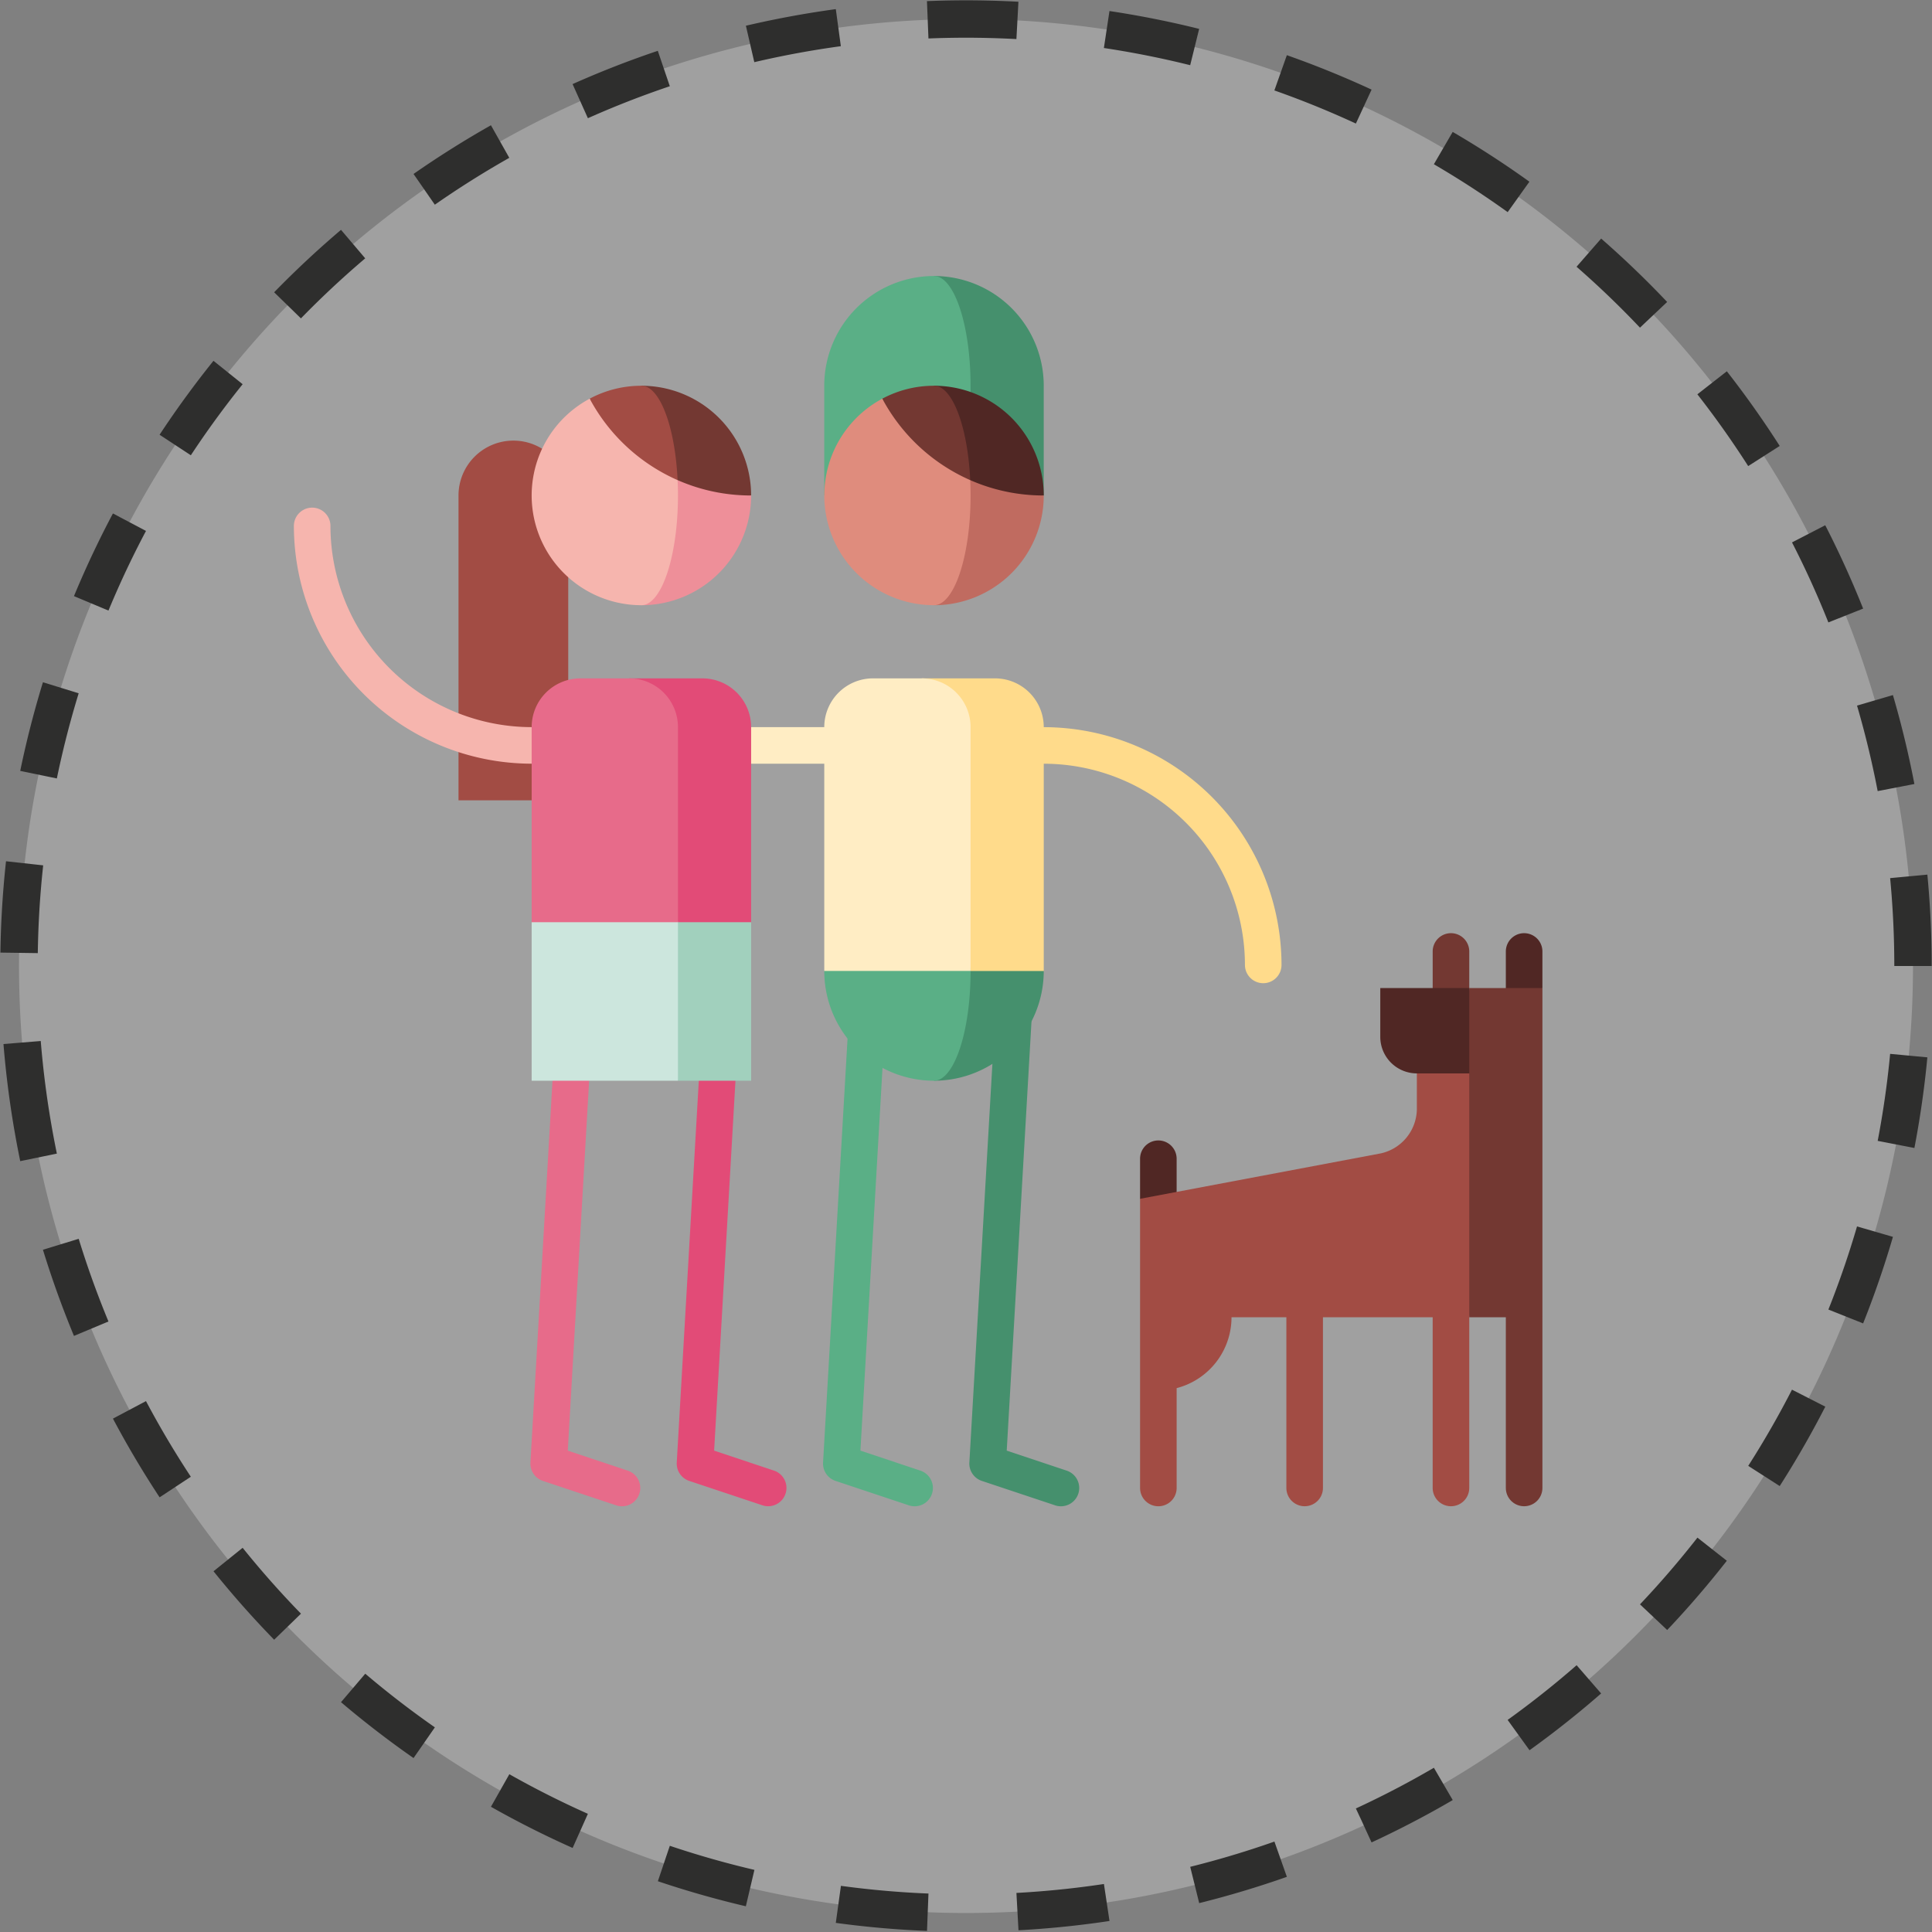
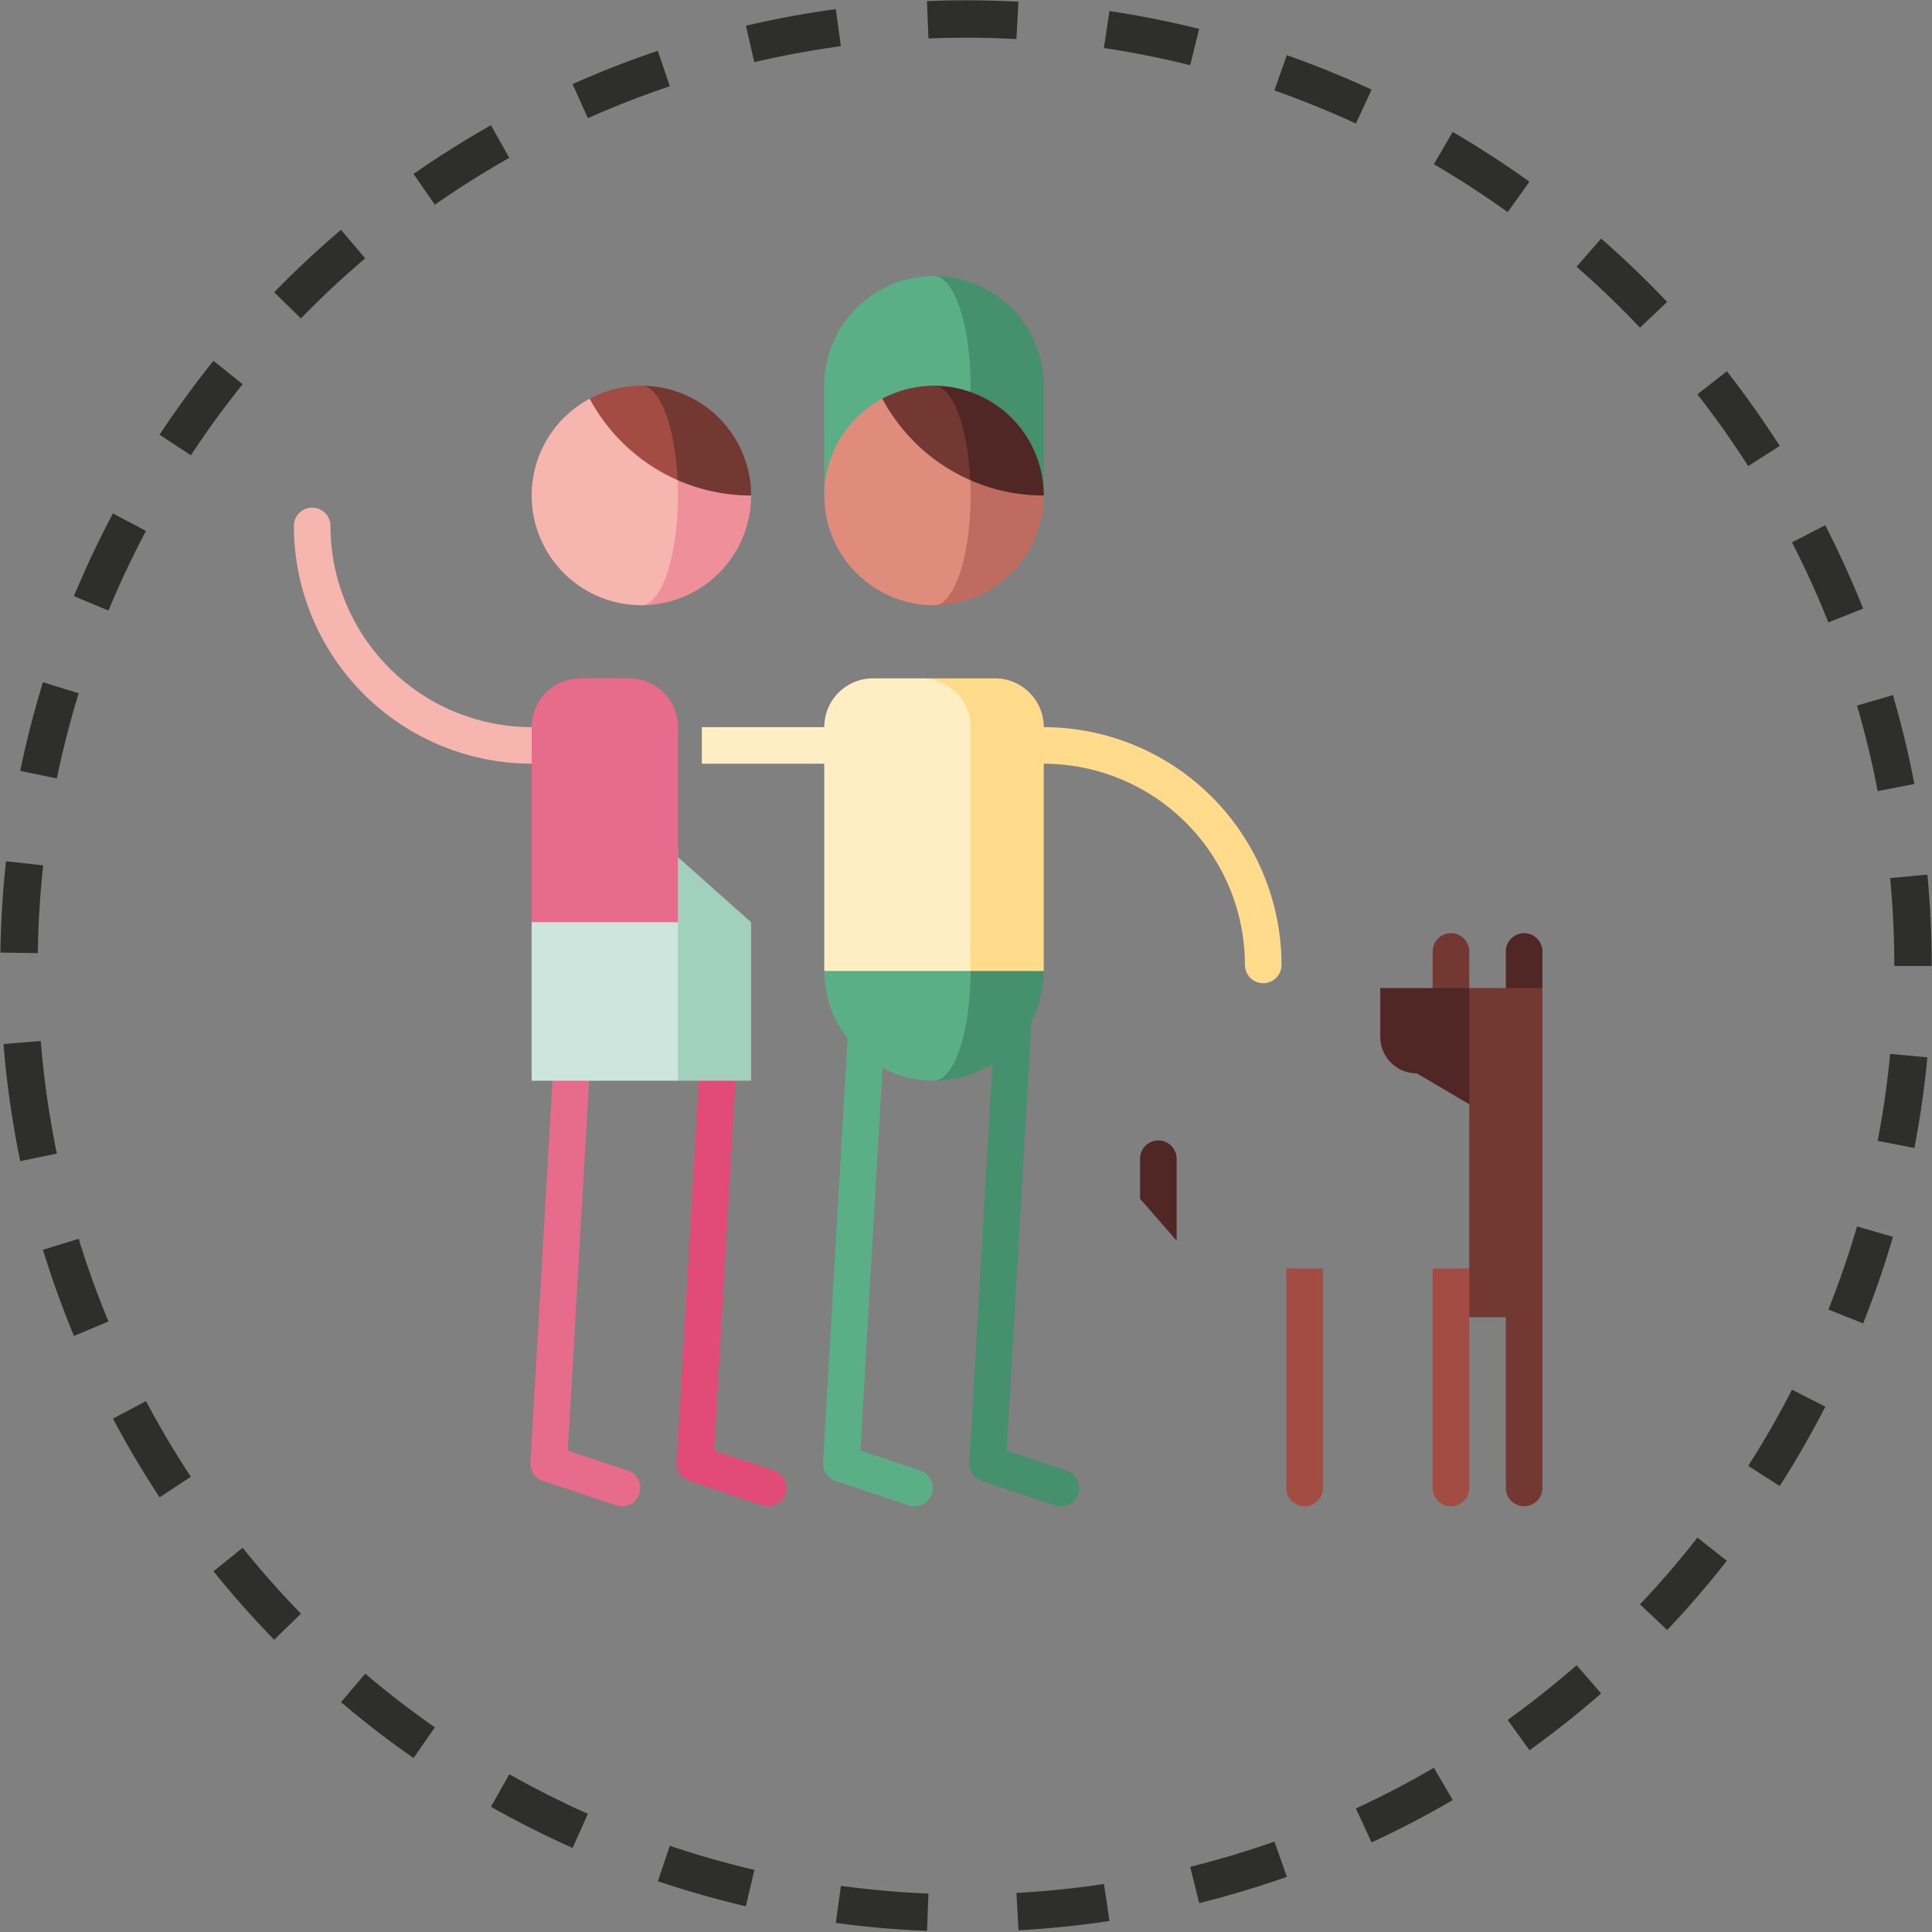
<svg xmlns="http://www.w3.org/2000/svg" width="258.304" height="258.306" viewBox="0 0 258.304 258.306">
  <rect x="0" y="0" width="258.304" height="258.306" fill="#808080" stroke="none" />
  <defs>
    <style>.a{fill:#fff;opacity:0.25;}.b{fill:none;stroke:#2e2e2d;stroke-miterlimit:10;stroke-width:5px;stroke-dasharray:12;}.c{fill:#ffedc4;}.d{fill:#5aaf86;}.e{fill:#45906d;}.f{fill:#e76b8a;}.g{fill:#e24b77;}.h{fill:#a24c44;}.i{fill:#a1d0bd;}.j{fill:#cce6dd;}.k{fill:#f6b5ae;}.l{fill:#733832;}.m{fill:#ee8f99;}.n{fill:#ffdb8b;}.o{fill:#502724;}.p{fill:#c06b60;}.q{fill:#df8c7d;}</style>
  </defs>
  <g transform="translate(-770.236 -952.628)">
    <g transform="translate(772.756 955.148)">
      <g transform="translate(0 0)">
-         <path class="a" d="M1519.841,1358.838a126.611,126.611,0,1,1,146.791,102.536A126.609,126.609,0,0,1,1519.841,1358.838Z" transform="translate(-1517.87 -1210.078)" />
        <path class="b" d="M1519.841,1358.838a126.611,126.611,0,1,1,146.791,102.536A126.609,126.609,0,0,1,1519.841,1358.838Z" transform="translate(-1517.87 -1210.078)" />
      </g>
    </g>
    <g transform="translate(809.531 989.531)">
      <rect class="c" width="22.89" height="4.89" transform="translate(54.54 60.314)" />
-       <path class="d" d="M1718.922,1450.412l4.883.281-3.478,60.28,8,2.669a2.445,2.445,0,1,1-1.546,4.639l-9.78-3.26a2.445,2.445,0,0,1-1.668-2.46Z" transform="translate(-1644.586 -1353.93)" />
+       <path class="d" d="M1718.922,1450.412l4.883.281-3.478,60.28,8,2.669a2.445,2.445,0,1,1-1.546,4.639l-9.78-3.26a2.445,2.445,0,0,1-1.668-2.46" transform="translate(-1644.586 -1353.93)" />
      <path class="e" d="M1754.846,1450.412l4.882.281-3.478,60.28,8,2.669a2.445,2.445,0,1,1-1.546,4.639l-9.781-3.26a2.445,2.445,0,0,1-1.668-2.46Z" transform="translate(-1660.948 -1353.93)" />
      <path class="f" d="M1647.073,1450.412l4.882.281-3.478,60.28,8,2.669a2.445,2.445,0,1,1-1.546,4.639l-9.781-3.26a2.445,2.445,0,0,1-1.668-2.46Z" transform="translate(-1611.86 -1353.93)" />
      <path class="g" d="M1683,1450.412l4.882.281-3.478,60.28,8,2.669a2.445,2.445,0,1,1-1.547,4.639l-9.781-3.26a2.446,2.446,0,0,1-1.668-2.46Z" transform="translate(-1628.223 -1353.93)" />
      <g transform="translate(22.006 22.006)">
        <path class="h" d="M1865.016,1516.906v29.343a2.445,2.445,0,0,0,4.89,0v-29.343Z" transform="translate(-1734.771 -1406.223)" />
-         <path class="h" d="M1633.157,1313.637a7.336,7.336,0,0,0-7.336,7.336v40.753h14.671v-40.753A7.335,7.335,0,0,0,1633.157,1313.637Z" transform="translate(-1625.821 -1313.637)" />
      </g>
      <path class="i" d="M1670.726,1407.938l4.89,34.232h9.781v-21.191Z" transform="translate(-1624.269 -1334.584)" />
      <path class="j" d="M1643.783,1423.706V1444.9h19.561v-30.972Z" transform="translate(-1611.997 -1337.311)" />
      <path class="k" d="M1617.193,1359.444a26.926,26.926,0,0,1-26.9-26.9,2.445,2.445,0,1,0-4.89,0,31.823,31.823,0,0,0,31.787,31.787h6.521v-4.891Z" transform="translate(-1585.407 -1299.131)" />
-       <path class="g" d="M1677.514,1372.014h-9.781l6.52,32.6h9.781v-26.082A6.521,6.521,0,0,0,1677.514,1372.014Z" transform="translate(-1622.905 -1318.221)" />
      <path class="f" d="M1656.824,1372.014h-6.52a6.52,6.52,0,0,0-6.521,6.52v26.082h19.561v-26.082A6.52,6.52,0,0,0,1656.824,1372.014Z" transform="translate(-1611.996 -1318.221)" />
      <path class="l" d="M1670.726,1300.166v21.191l14.671-6.52A14.671,14.671,0,0,0,1670.726,1300.166Z" transform="translate(-1624.269 -1285.495)" />
      <path class="m" d="M1670.726,1318.14v19.555a14.671,14.671,0,0,0,14.671-14.671A24.353,24.353,0,0,1,1670.726,1318.14Z" transform="translate(-1624.269 -1293.682)" />
      <path class="h" d="M1669.786,1312.784c-.333-7.13-2.373-12.618-4.842-12.618a14.6,14.6,0,0,0-6.912,1.729l6.912,19.461Z" transform="translate(-1618.487 -1285.495)" />
      <path class="k" d="M1651.542,1303.342a14.671,14.671,0,0,0,6.912,27.612c2.7,0,4.89-6.568,4.89-14.671q0-1.045-.048-2.053A24.52,24.52,0,0,1,1651.542,1303.342Z" transform="translate(-1611.996 -1286.942)" />
      <path class="e" d="M1742.575,1273.223l4.89,29.342h9.781v-14.671A14.671,14.671,0,0,0,1742.575,1273.223Z" transform="translate(-1656.995 -1273.223)" />
      <path class="d" d="M1730.3,1273.223a14.67,14.67,0,0,0-14.671,14.671v14.671h19.561v-14.671C1735.193,1279.791,1733,1273.223,1730.3,1273.223Z" transform="translate(-1644.723 -1273.223)" />
      <path class="e" d="M1742.575,1425.9v24.451a14.671,14.671,0,0,0,14.671-14.671Z" transform="translate(-1656.995 -1342.765)" />
      <path class="d" d="M1735.193,1435.681l-9.781-9.781-9.781,9.781a14.671,14.671,0,0,0,14.671,14.671C1733,1450.351,1735.193,1443.783,1735.193,1435.681Z" transform="translate(-1644.723 -1342.765)" />
      <g transform="translate(83.95 53.793)">
        <path class="n" d="M1764.063,1388.879a26.926,26.926,0,0,1,26.9,26.9,2.445,2.445,0,1,0,4.89,0,31.823,31.823,0,0,0-31.786-31.787h-6.521v4.891Z" transform="translate(-1747.762 -1377.468)" />
        <path class="n" d="M1749.362,1372.014h-9.781l6.521,39.122h9.781v-32.6A6.52,6.52,0,0,0,1749.362,1372.014Z" transform="translate(-1739.581 -1372.014)" />
      </g>
      <path class="c" d="M1728.672,1372.014h-6.521a6.52,6.52,0,0,0-6.52,6.52v32.6h19.561v-32.6A6.52,6.52,0,0,0,1728.672,1372.014Z" transform="translate(-1644.723 -1318.221)" />
      <path class="o" d="M1742.575,1300.166v21.191l14.671-6.52A14.67,14.67,0,0,0,1742.575,1300.166Z" transform="translate(-1656.995 -1285.495)" />
      <path class="p" d="M1742.575,1318.14v19.555a14.671,14.671,0,0,0,14.671-14.671A24.351,24.351,0,0,1,1742.575,1318.14Z" transform="translate(-1656.995 -1293.682)" />
      <path class="l" d="M1741.634,1312.784c-.333-7.13-2.373-12.618-4.841-12.618a14.6,14.6,0,0,0-6.912,1.729l6.912,19.461Z" transform="translate(-1651.212 -1285.495)" />
      <path class="q" d="M1723.39,1303.342a14.672,14.672,0,0,0,6.912,27.612c2.7,0,4.891-6.568,4.891-14.671,0-.7-.018-1.382-.049-2.053A24.519,24.519,0,0,1,1723.39,1303.342Z" transform="translate(-1644.723 -1286.942)" />
      <path class="l" d="M1882.978,1516.906v29.343a2.445,2.445,0,0,0,4.89,0v-22.822Z" transform="translate(-1720.946 -1384.217)" />
      <path class="o" d="M1798.058,1487.917a2.445,2.445,0,1,0-4.89,0v5.353l4.89,5.6Z" transform="translate(-1680.039 -1369.9)" />
      <path class="l" d="M1867.461,1434.58a2.445,2.445,0,0,0-2.445,2.445v8.151h4.89v-8.151A2.445,2.445,0,0,0,1867.461,1434.58Z" transform="translate(-1712.765 -1346.719)" />
      <path class="o" d="M1864.046,1448.053l4.075,17.931-11.082-6.521a4.89,4.89,0,0,1-4.89-4.89v-6.52Z" transform="translate(-1706.904 -1352.856)" />
      <g transform="translate(113.129 106.608)">
-         <path class="h" d="M1830.174,1469.009v4.89a6.147,6.147,0,0,1-4.805,5.8l-32.2,6.076v38.661a2.445,2.445,0,0,0,4.89,0v-13.349a9.785,9.785,0,0,0,7.335-9.473h31.787l6.521-32.6Z" transform="translate(-1793.168 -1469.009)" />
        <path class="h" d="M1829.092,1546.249a2.445,2.445,0,0,0,4.89,0v-29.343h-4.89Z" transform="translate(-1809.531 -1490.825)" />
      </g>
      <path class="o" d="M1885.423,1434.58a2.445,2.445,0,0,0-2.445,2.445v8.151l4.89-3.259v-4.891A2.445,2.445,0,0,0,1885.423,1434.58Z" transform="translate(-1720.946 -1346.719)" />
      <rect class="l" width="9.781" height="44.013" transform="translate(157.141 95.198)" />
    </g>
  </g>
</svg>